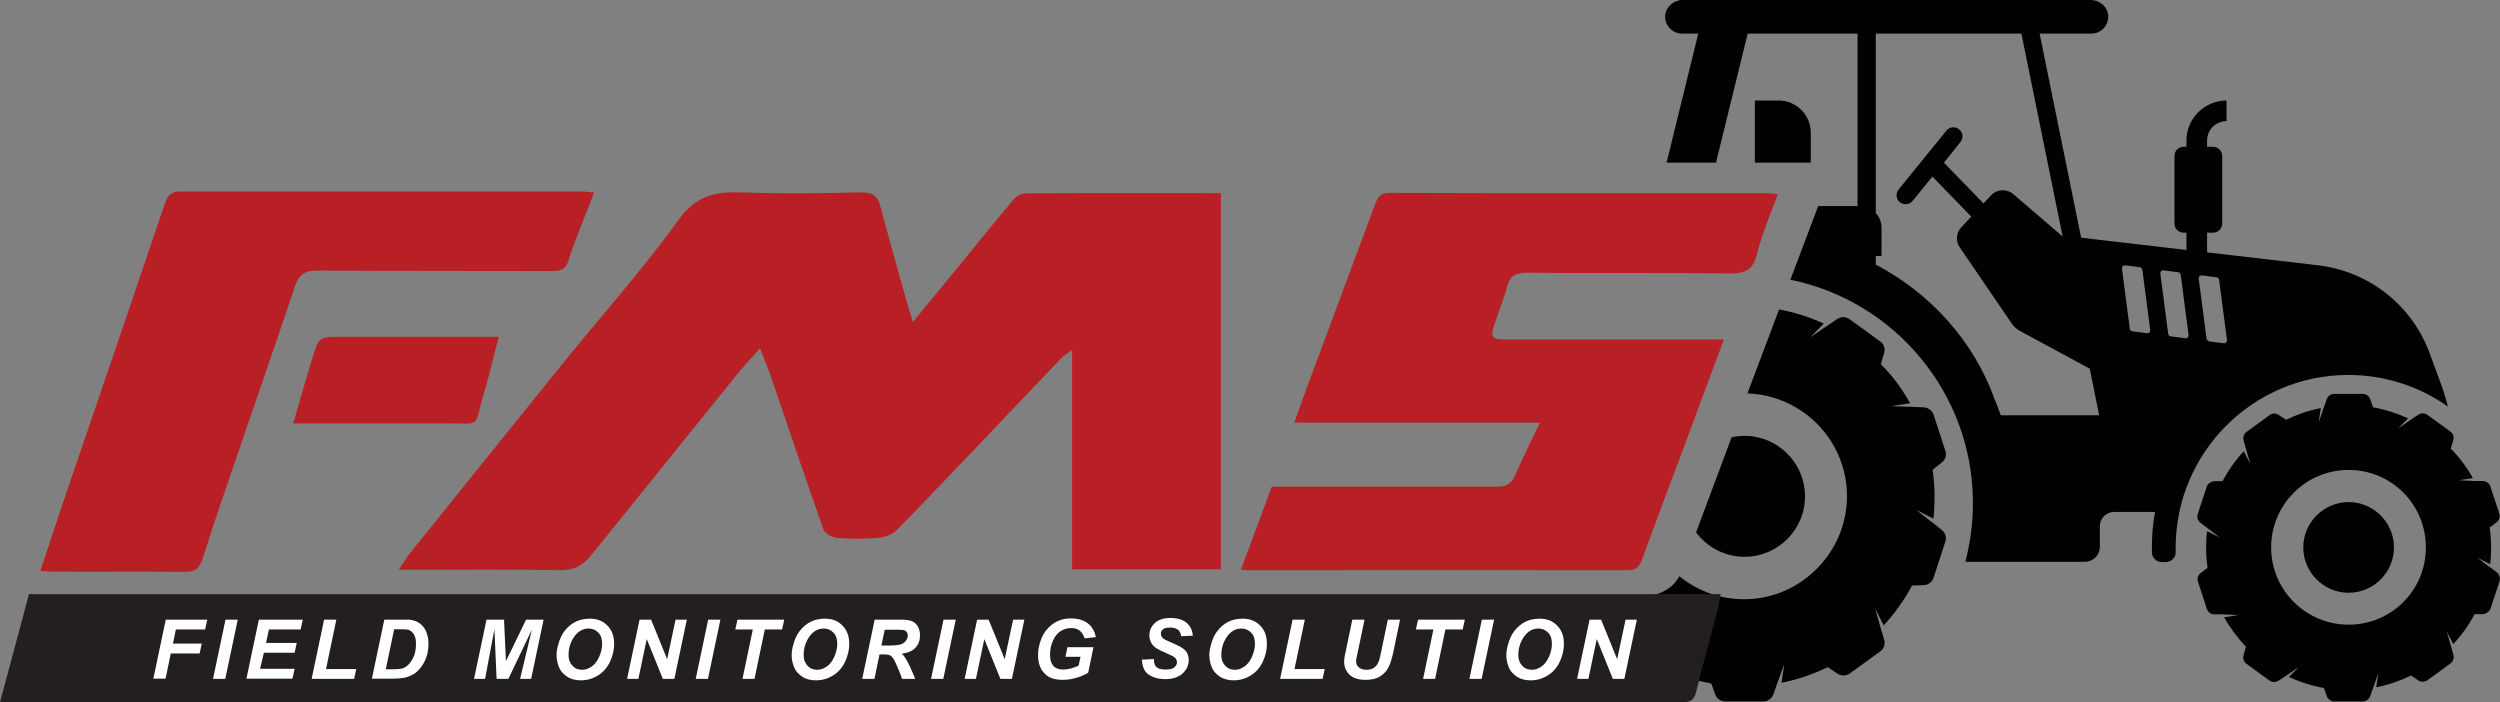
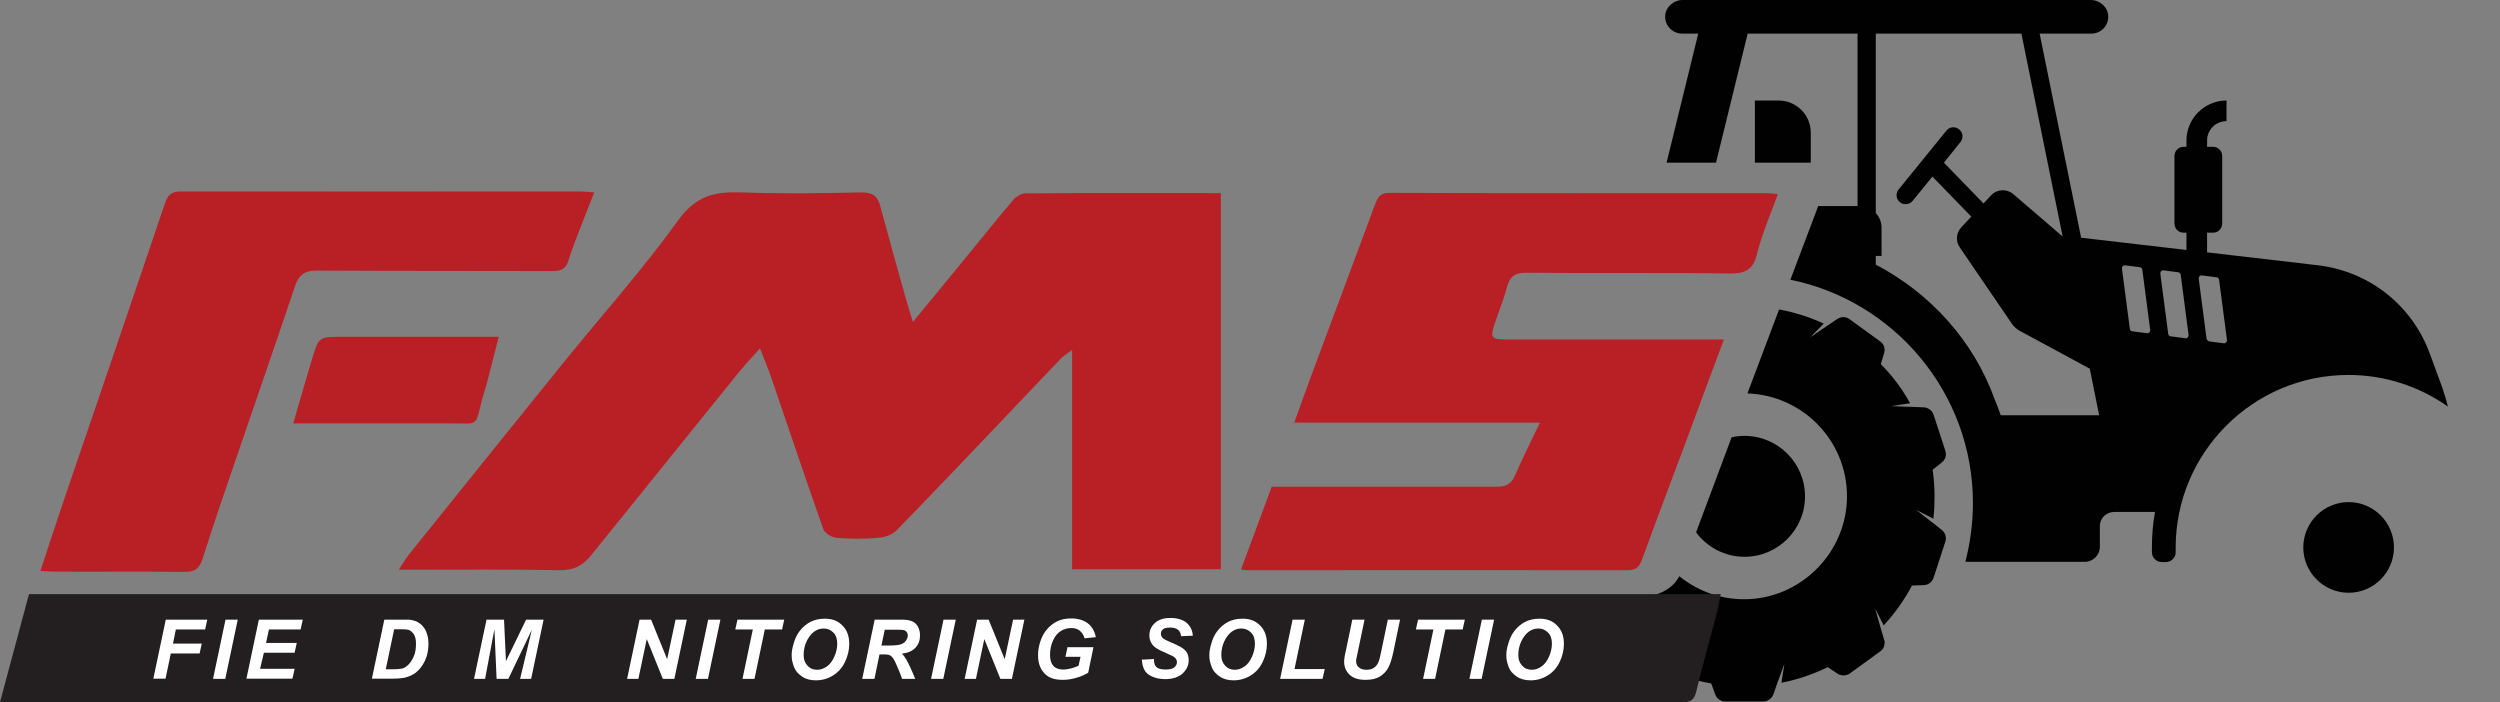
<svg xmlns="http://www.w3.org/2000/svg" width="324" height="91" viewBox="0 0 324 91" fill="none">
  <rect x="0" y="0" width="324" height="91" fill="#808080" stroke="none" />
  <g clip-path="url(#clip0_170_1856)">
-     <path d="M322.695 73.527L321.078 72.284L322.726 73.123C322.819 72.408 322.85 71.693 322.85 70.947C322.85 70.076 322.788 69.206 322.664 68.366L323.565 67.682C323.907 67.403 324.063 66.967 323.907 66.563L322.757 63.05C322.695 62.832 322.57 62.677 322.384 62.553C322.228 62.428 322.011 62.366 321.793 62.335H320.674L318.653 62.242L320.487 61.962C319.71 60.563 318.746 59.288 317.627 58.138L317.938 57.05C318.062 56.645 317.938 56.179 317.565 55.93L314.58 53.754C314.238 53.505 313.741 53.505 313.399 53.754L312.466 54.376L310.787 55.526L312.093 54.221C310.663 53.568 309.139 53.07 307.553 52.79L307.18 51.733C307.025 51.329 306.652 51.049 306.217 51.049H302.517C302.081 51.049 301.677 51.329 301.553 51.733L301.18 52.79L300.496 54.718L300.776 52.884C299.19 53.194 297.666 53.723 296.267 54.407L295.335 53.785C294.962 53.536 294.495 53.536 294.153 53.785L291.168 55.962C290.889 56.148 290.733 56.459 290.733 56.801C290.733 56.894 290.733 56.987 290.764 57.081L291.075 58.169L291.635 60.128L290.795 58.48C289.707 59.63 288.806 60.936 288.028 62.366H286.909C286.474 62.428 286.101 62.708 285.976 63.112L284.826 66.625C284.826 66.625 284.764 66.843 284.764 66.936C284.764 67.247 284.919 67.558 285.168 67.745L286.07 68.428L287.686 69.672L286.038 68.833C285.945 69.548 285.914 70.263 285.914 71.009C285.914 71.879 285.976 72.75 286.101 73.59L285.199 74.273C284.857 74.553 284.733 74.989 284.857 75.393L286.007 78.906C286.132 79.31 286.505 79.59 286.94 79.621H288.059L290.08 79.714L288.246 79.994C289.023 81.393 289.987 82.668 291.075 83.818L290.764 84.906C290.64 85.31 290.795 85.777 291.137 86.025L294.122 88.202C294.309 88.326 294.526 88.388 294.744 88.388C294.962 88.388 295.148 88.326 295.335 88.202L296.267 87.58L297.946 86.43L296.64 87.735C298.071 88.388 299.594 88.886 301.18 89.165L301.553 90.222C301.708 90.627 302.081 90.906 302.517 90.906H306.217C306.652 90.906 307.025 90.627 307.18 90.222L307.553 89.165L308.237 87.238L307.958 89.072C309.543 88.761 311.067 88.233 312.466 87.549L313.399 88.171C313.772 88.419 314.238 88.388 314.58 88.171L317.565 85.994C317.845 85.808 318 85.497 318 85.155C318 85.062 318 84.968 317.969 84.875L317.658 83.787L317.098 81.828L317.938 83.476C319.026 82.326 319.959 81.02 320.705 79.59H321.824C322.26 79.528 322.633 79.248 322.788 78.844L323.938 75.331C324.063 74.926 323.938 74.46 323.596 74.18L322.695 73.496V73.527ZM304.382 80.958C298.848 80.958 294.34 76.481 294.34 70.947C294.34 65.413 298.817 60.905 304.382 60.905C309.947 60.905 314.393 65.382 314.393 70.947C314.393 76.512 309.916 80.958 304.382 80.958Z" fill="#010101" />
    <path d="M304.382 65.071C301.149 65.071 298.506 67.714 298.506 70.947C298.506 74.181 301.149 76.823 304.382 76.823C307.616 76.823 310.258 74.181 310.258 70.947C310.258 67.714 307.616 65.071 304.382 65.071Z" fill="#010101" />
    <path d="M226.095 56.49C225.504 56.49 224.944 56.552 224.416 56.677C222.613 61.465 220.996 65.817 219.814 68.988C221.245 70.916 223.514 72.159 226.095 72.159C230.417 72.159 233.93 68.646 233.93 64.325C233.93 60.003 230.417 56.49 226.095 56.49Z" fill="#010101" />
    <path d="M250.501 67.776L248.355 66.097L250.563 67.216C250.687 66.252 250.718 65.289 250.718 64.325C250.718 63.175 250.625 62.024 250.47 60.874L251.651 59.941C252.117 59.599 252.304 58.977 252.117 58.418L250.594 53.754C250.501 53.475 250.345 53.257 250.097 53.07C249.879 52.915 249.599 52.791 249.319 52.791L247.796 52.728L245.091 52.635L247.547 52.262C246.521 50.397 245.246 48.687 243.754 47.194L244.189 45.733C244.345 45.174 244.158 44.583 243.661 44.241L239.681 41.35C239.432 41.163 239.152 41.101 238.873 41.101C238.593 41.101 238.344 41.194 238.095 41.35L236.852 42.189L234.613 43.712L236.354 41.94C234.551 41.101 232.592 40.479 230.571 40.106C229.234 43.619 227.835 47.35 226.467 50.987C233.618 51.236 239.37 57.081 239.37 64.325C239.37 71.569 233.401 77.662 226.032 77.662C222.861 77.662 219.938 76.543 217.637 74.678C216.301 77.32 212.756 77.383 212.756 77.383H205.17C206.072 78.844 207.129 80.181 208.31 81.424L207.875 82.886C207.719 83.445 207.906 84.036 208.403 84.378L212.383 87.269C212.632 87.456 212.912 87.518 213.191 87.518C213.471 87.518 213.72 87.425 213.969 87.269L215.212 86.43L217.451 84.906L215.71 86.679C217.606 87.549 219.627 88.202 221.773 88.575L222.301 90.005C222.488 90.565 223.016 90.907 223.607 90.907H228.519C229.11 90.907 229.608 90.534 229.825 90.005L230.323 88.575L231.255 86.026L230.882 88.482C232.996 88.078 235.017 87.362 236.883 86.461L238.126 87.3C238.593 87.611 239.246 87.611 239.712 87.3L243.692 84.409C244.065 84.16 244.251 83.725 244.251 83.29C244.251 83.165 244.251 83.041 244.189 82.917L243.754 81.456L243.008 78.844L244.127 81.051C245.557 79.497 246.801 77.756 247.796 75.89L249.319 75.828C249.91 75.828 250.407 75.424 250.594 74.864L252.117 70.201C252.304 69.641 252.117 69.051 251.651 68.677L250.47 67.745L250.501 67.776Z" fill="#010101" />
    <path d="M230.541 13.027H227.432V21.079H234.676V17.193C234.676 14.892 232.81 13.027 230.51 13.027H230.541Z" fill="#010101" />
    <path d="M316.601 50.459L315.761 48.158L314.891 45.795C313.771 42.748 311.844 40.075 309.294 38.054C306.745 36.033 303.698 34.789 300.464 34.385L286.038 32.706V30.157H286.815C287.468 30.157 287.997 29.629 287.997 28.976V20.208C287.997 19.555 287.468 19.027 286.815 19.027H286.038V18.219C286.038 16.82 287.157 15.7 288.557 15.7V13.027C285.696 13.027 283.364 15.358 283.364 18.219V19.027H282.991C282.338 19.027 281.81 19.555 281.81 20.208V28.976C281.81 29.629 282.338 30.157 282.991 30.157H283.364V32.396L269.715 30.81L264.337 4.353H271.052C272.265 4.353 273.26 3.358 273.229 2.114C273.198 0.933 272.14 0 270.959 0H218.073C216.892 0 215.835 0.933 215.803 2.114C215.772 3.327 216.767 4.353 217.98 4.353H220.094L215.99 21.079H222.395L226.499 4.353H240.738V26.706H235.64C234.676 29.287 233.432 32.582 232.033 36.251C245.495 38.987 255.693 50.925 255.693 65.195C255.693 67.745 255.351 70.294 254.729 72.75V72.812H270.182C271.27 72.812 272.14 71.942 272.14 70.854V68.18C272.14 67.154 272.98 66.346 274.006 66.346H279.291C279.012 67.838 278.887 69.393 278.887 70.978C278.887 71.165 278.887 71.382 278.887 71.569C278.887 72.284 279.478 72.844 280.193 72.844H280.69C281.406 72.844 281.996 72.253 281.965 71.538C281.965 71.351 281.965 71.165 281.965 70.978C281.965 58.636 292.008 48.593 304.351 48.593C309.139 48.593 313.616 50.117 317.254 52.697C317.067 51.951 316.849 51.236 316.601 50.49V50.459ZM262.067 53.816C261.072 53.816 260.108 53.816 259.3 53.816C259.051 53.102 258.771 52.386 258.491 51.702C255.755 44.148 250.19 38.023 243.101 34.292V33.173H243.848V29.504C243.848 28.789 243.568 28.105 243.101 27.608V4.353H261.974L267.321 30.655L260.917 25.152C260.077 24.437 258.802 24.499 258.056 25.307L257.061 26.364L251.931 21.079L254.077 18.405C254.481 17.908 254.419 17.162 253.89 16.757C253.393 16.353 252.646 16.415 252.242 16.944L246.055 24.561C245.651 25.058 245.713 25.805 246.242 26.209C246.459 26.395 246.708 26.457 246.988 26.457C247.33 26.457 247.672 26.302 247.889 26.022L250.439 22.882L255.476 28.074L254.17 29.473C253.517 30.188 253.424 31.245 253.983 32.054L260.73 41.94C260.979 42.313 261.352 42.655 261.756 42.873L270.835 47.785L272.047 53.816C269.995 53.816 265.642 53.816 262.067 53.816ZM278.265 43.184L276.338 42.935C276.182 42.935 276.058 42.78 276.027 42.624L275.001 34.789C275.001 34.572 275.156 34.354 275.405 34.385L277.333 34.634C277.488 34.634 277.612 34.789 277.644 34.945L278.67 42.78C278.67 42.997 278.514 43.215 278.265 43.184ZM283.24 43.837L281.312 43.588C281.157 43.588 281.032 43.432 281.001 43.277L279.975 35.442C279.975 35.225 280.131 35.007 280.38 35.038L282.307 35.287C282.463 35.287 282.587 35.442 282.618 35.598L283.644 43.432C283.644 43.65 283.489 43.868 283.24 43.837ZM288.215 44.49L286.287 44.241C286.287 44.241 286.007 44.085 285.976 43.93L284.95 36.095C284.95 35.878 285.105 35.66 285.354 35.691L287.282 35.94C287.437 35.94 287.562 36.095 287.593 36.251L288.619 44.085C288.619 44.303 288.463 44.521 288.215 44.49Z" fill="#010101" />
    <path d="M118.24 41.816C120.416 39.173 122.344 36.81 124.271 34.478C126.603 31.649 128.904 28.758 131.267 25.96C131.64 25.493 132.355 25.058 132.946 25.058C141.372 24.996 149.797 25.027 158.223 25.027V73.776H138.946V45.36C138.231 45.888 137.827 46.106 137.516 46.448C134.625 49.464 131.733 52.51 128.873 55.526C124.645 59.941 120.447 64.387 116.188 68.739C115.628 69.299 114.664 69.641 113.856 69.703C112.053 69.859 110.218 69.859 108.415 69.703C107.793 69.641 106.892 69.112 106.705 68.584C104.435 62.148 102.259 55.682 100.052 49.215C99.647 48.002 99.15 46.821 98.497 45.142C97.284 46.51 96.29 47.536 95.419 48.655C89.139 56.428 82.858 64.231 76.578 72.004C75.521 73.309 74.339 73.931 72.536 73.9C66.255 73.776 59.975 73.838 53.695 73.838C53.135 73.838 52.607 73.838 51.674 73.838C52.327 72.874 52.731 72.159 53.26 71.537C59.82 63.392 66.349 55.246 72.94 47.101C77.946 40.914 83.293 34.945 87.926 28.509C90.196 25.369 92.652 24.809 96.041 24.934C101.233 25.12 106.456 25.058 111.68 24.934C113.079 24.934 113.732 25.4 114.074 26.675C115.162 30.747 116.312 34.851 117.463 38.924C117.68 39.733 117.96 40.541 118.333 41.784L118.24 41.816Z" fill="#B82025" />
    <path d="M3.748 77H223C222.822 77.927 222.703 78.693 222.494 79.46C221.602 82.879 220.65 86.234 219.817 89.685C219.46 91.155 218.568 90.995 217.616 90.995C188.198 90.995 158.78 90.995 129.362 90.995C86.945 90.995 44.529 90.995 2.112 90.995H0C1.309 86.17 2.528 81.569 3.748 77.032V77Z" fill="#231F20" />
    <path d="M230.416 25.151C229.452 27.794 228.364 30.281 227.711 32.893C227.182 35.131 226.032 35.473 223.949 35.442C215.243 35.318 206.507 35.442 197.801 35.349C196.34 35.349 195.687 35.815 195.314 37.183C194.879 38.831 194.226 40.386 193.697 42.002C193.107 43.712 193.293 43.992 195.096 43.992C203.926 43.992 212.756 43.992 221.586 43.992C222.146 43.992 222.674 43.992 223.42 43.992C221.648 48.718 219.969 53.257 218.29 57.796C216.456 62.708 214.59 67.62 212.787 72.564C212.445 73.465 212.041 73.9 210.984 73.9C194.568 73.869 178.152 73.9 161.736 73.9C161.518 73.9 161.3 73.869 160.834 73.807C162.171 70.201 163.477 66.688 164.814 63.081C166.057 63.081 167.301 63.081 168.545 63.081C177.032 63.081 185.52 63.081 194.008 63.081C195.19 63.081 195.874 62.708 196.34 61.62C197.304 59.413 198.392 57.267 199.573 54.78H167.736C168.482 52.728 169.104 50.925 169.757 49.184C172.555 41.66 175.354 34.168 178.152 26.644C178.494 25.742 178.742 24.996 180.048 24.996C196.34 25.058 212.663 25.027 228.955 25.027C229.328 25.027 229.732 25.089 230.385 25.151H230.416Z" fill="#B82025" />
    <path d="M5.223 74.025C6.342 70.667 7.368 67.465 8.456 64.294C12.746 51.702 17.068 39.111 21.328 26.488C21.701 25.4 22.074 24.81 23.411 24.81C40.666 24.841 57.922 24.81 75.177 24.81C75.675 24.81 76.172 24.872 77.012 24.934C76.608 25.929 76.297 26.737 75.986 27.546C75.209 29.597 74.338 31.618 73.685 33.732C73.312 34.914 72.69 35.131 71.571 35.131C61.373 35.1 51.206 35.131 41.008 35.069C39.298 35.069 38.645 35.784 38.179 37.245C35.816 44.303 33.36 51.329 30.966 58.355C29.349 63.05 27.732 67.745 26.24 72.47C25.836 73.714 25.214 74.118 23.939 74.118C18.343 74.056 12.746 74.118 7.119 74.087C6.559 74.087 6.031 74.025 5.191 73.994L5.223 74.025Z" fill="#B82025" />
-     <path d="M37.994 54.904C38.865 51.92 39.642 49.153 40.481 46.417C41.321 43.65 41.352 43.65 44.337 43.65C50.4 43.65 56.462 43.65 62.494 43.65C63.116 43.65 63.706 43.65 64.639 43.65C64.079 45.826 63.582 47.785 63.085 49.712C62.898 50.428 62.649 51.111 62.463 51.827C61.592 55.34 61.996 54.873 58.639 54.873C52.483 54.873 46.295 54.873 40.139 54.873C39.518 54.873 38.927 54.873 38.025 54.873L37.994 54.904Z" fill="#B82025" />
+     <path d="M37.994 54.904C38.865 51.92 39.642 49.153 40.481 46.417C41.321 43.65 41.352 43.65 44.337 43.65C50.4 43.65 56.462 43.65 62.494 43.65C63.116 43.65 63.706 43.65 64.639 43.65C64.079 45.826 63.582 47.785 63.085 49.712C62.898 50.428 62.649 51.111 62.463 51.827C61.592 55.34 61.996 54.873 58.639 54.873C52.483 54.873 46.295 54.873 40.139 54.873C39.518 54.873 38.927 54.873 38.025 54.873L37.994 54.904" fill="#B82025" />
    <path d="M19.867 87.984L21.484 80.305H26.863L26.583 81.58H22.79L22.417 83.414H26.148L25.868 84.689H22.137L21.453 87.953H19.867V87.984Z" fill="white" />
    <path d="M27.609 87.984L29.226 80.305H30.812L29.195 87.984H27.609Z" fill="white" />
    <path d="M31.931 87.984L33.548 80.305H39.238L38.958 81.58H34.854L34.481 83.321H38.461L38.181 84.596H34.201L33.704 86.679H38.181L37.901 87.953H31.9L31.931 87.984Z" fill="white" />
-     <path d="M40.387 87.984L42.004 80.305H43.589L42.252 86.71H46.17L45.89 87.984H40.387Z" fill="white" />
    <path d="M48.191 87.984L49.808 80.305H51.891C52.482 80.305 52.824 80.305 53.011 80.305C53.321 80.336 53.601 80.398 53.85 80.492C54.099 80.585 54.316 80.74 54.534 80.896C54.752 81.082 54.907 81.3 55.062 81.518C55.218 81.766 55.311 82.046 55.404 82.388C55.498 82.73 55.529 83.072 55.529 83.445C55.529 84.285 55.373 85 55.062 85.653C54.752 86.305 54.347 86.803 53.881 87.176C53.508 87.456 53.042 87.674 52.451 87.829C52.109 87.891 51.611 87.953 50.927 87.953H48.222L48.191 87.984ZM50.026 86.741H50.834C51.425 86.741 51.829 86.71 52.109 86.647C52.358 86.585 52.606 86.43 52.824 86.243C53.135 85.963 53.384 85.59 53.601 85.124C53.819 84.658 53.912 84.098 53.912 83.445C53.912 82.886 53.819 82.481 53.632 82.202C53.446 81.922 53.228 81.735 52.979 81.642C52.793 81.58 52.482 81.549 52.016 81.549H51.083L49.995 86.741H50.026Z" fill="white" />
    <path d="M65.85 87.984H64.358L64.078 81.549L62.866 87.984H61.435L63.052 80.305H65.322L65.571 85.684L68.182 80.305H70.452L68.835 87.984H67.405L68.928 81.611L65.882 87.984H65.85Z" fill="white" />
-     <path d="M72.131 84.969C72.131 84.502 72.193 84.036 72.349 83.538C72.535 82.854 72.784 82.264 73.157 81.797C73.53 81.3 73.996 80.896 74.525 80.616C75.053 80.336 75.706 80.181 76.421 80.181C77.385 80.181 78.131 80.46 78.722 81.082C79.313 81.673 79.593 82.45 79.593 83.445C79.593 84.253 79.406 85.031 79.033 85.808C78.66 86.585 78.131 87.145 77.478 87.549C76.826 87.953 76.079 88.171 75.271 88.171C74.556 88.171 73.965 88.015 73.468 87.673C72.97 87.331 72.628 86.958 72.442 86.461C72.255 85.963 72.131 85.497 72.131 85V84.969ZM73.685 84.937C73.685 85.466 73.841 85.901 74.183 86.274C74.525 86.647 74.929 86.803 75.458 86.803C75.893 86.803 76.297 86.647 76.701 86.368C77.105 86.088 77.416 85.653 77.665 85.093C77.914 84.533 78.038 83.974 78.038 83.414C78.038 82.823 77.883 82.326 77.541 81.984C77.199 81.642 76.794 81.455 76.297 81.455C75.52 81.455 74.898 81.828 74.4 82.543C73.903 83.259 73.685 84.067 73.685 84.906V84.937Z" fill="white" />
    <path d="M87.365 87.984H85.904L83.821 82.823L82.733 87.984H81.272L82.888 80.305H84.381L86.464 85.435L87.552 80.305H89.013L87.396 87.984H87.365Z" fill="white" />
    <path d="M90.164 87.984L91.781 80.305H93.366L91.75 87.984H90.164Z" fill="white" />
    <path d="M97.813 87.984H96.228L97.565 81.58H95.295L95.575 80.305H101.637L101.358 81.58H99.119L97.782 87.984H97.813Z" fill="white" />
    <path d="M102.6 84.969C102.6 84.502 102.662 84.036 102.817 83.538C103.004 82.854 103.253 82.264 103.626 81.797C103.999 81.3 104.465 80.896 104.994 80.616C105.522 80.336 106.175 80.181 106.89 80.181C107.854 80.181 108.6 80.46 109.191 81.082C109.782 81.673 110.061 82.45 110.061 83.445C110.061 84.253 109.875 85.031 109.502 85.808C109.129 86.585 108.6 87.145 107.947 87.549C107.294 87.953 106.548 88.171 105.74 88.171C105.025 88.171 104.434 88.015 103.937 87.673C103.439 87.331 103.097 86.958 102.911 86.461C102.724 85.963 102.6 85.497 102.6 85V84.969ZM104.154 84.937C104.154 85.466 104.31 85.901 104.652 86.274C104.994 86.647 105.398 86.803 105.926 86.803C106.362 86.803 106.766 86.647 107.17 86.368C107.574 86.088 107.885 85.653 108.134 85.093C108.383 84.533 108.507 83.974 108.507 83.414C108.507 82.823 108.351 82.326 108.009 81.984C107.667 81.642 107.263 81.455 106.766 81.455C105.989 81.455 105.367 81.828 104.869 82.543C104.372 83.259 104.154 84.067 104.154 84.906V84.937Z" fill="white" />
    <path d="M113.328 87.984H111.742L113.359 80.305H116.779C117.37 80.305 117.836 80.367 118.147 80.492C118.458 80.616 118.738 80.834 118.924 81.145C119.111 81.456 119.235 81.86 119.235 82.326C119.235 82.979 119.049 83.507 118.644 83.943C118.24 84.378 117.649 84.627 116.872 84.72C117.09 84.906 117.276 85.155 117.432 85.435C117.774 86.026 118.178 86.896 118.613 87.984H116.903C116.779 87.549 116.499 86.865 116.095 85.963C115.877 85.466 115.66 85.124 115.411 84.969C115.255 84.875 115.007 84.813 114.634 84.813H113.981L113.328 87.984ZM114.229 83.663H115.069C115.908 83.663 116.468 83.601 116.748 83.507C117.028 83.414 117.245 83.259 117.401 83.041C117.556 82.823 117.649 82.606 117.649 82.357C117.649 82.077 117.525 81.86 117.307 81.735C117.183 81.642 116.872 81.611 116.406 81.611H114.665L114.229 83.663Z" fill="white" />
    <path d="M120.664 87.984L122.281 80.305H123.866L122.25 87.984H120.664Z" fill="white" />
    <path d="M131.111 87.984H129.65L127.567 82.823L126.479 87.984H125.018L126.634 80.305H128.127L130.21 85.435L131.298 80.305H132.759L131.143 87.984H131.111Z" fill="white" />
    <path d="M138.262 83.88H141.713L141.029 87.176C140.625 87.424 140.128 87.673 139.537 87.829C138.946 88.015 138.355 88.108 137.734 88.108C136.77 88.108 136.055 87.891 135.557 87.456C134.873 86.865 134.531 86.025 134.531 84.906C134.531 84.16 134.687 83.445 134.967 82.761C135.309 81.921 135.837 81.3 136.49 80.833C137.143 80.367 137.92 80.149 138.822 80.149C139.723 80.149 140.407 80.367 140.967 80.771C141.496 81.175 141.869 81.797 142.024 82.574L140.563 82.73C140.439 82.295 140.221 81.984 139.941 81.735C139.661 81.517 139.288 81.393 138.853 81.393C138.355 81.393 137.889 81.517 137.454 81.797C137.019 82.077 136.708 82.481 136.459 83.041C136.21 83.6 136.086 84.191 136.086 84.875C136.086 85.559 136.241 85.994 136.521 86.305C136.801 86.616 137.236 86.772 137.796 86.772C138.138 86.772 138.48 86.709 138.853 86.616C139.226 86.523 139.506 86.398 139.786 86.274L140.034 85.124H138.076L138.355 83.849L138.262 83.88Z" fill="white" />
    <path d="M148.056 85.497L149.549 85.404C149.549 85.87 149.642 86.212 149.797 86.368C150.015 86.647 150.45 86.772 151.072 86.772C151.601 86.772 151.974 86.678 152.191 86.492C152.409 86.305 152.533 86.088 152.533 85.808C152.533 85.59 152.44 85.404 152.254 85.217C152.129 85.093 151.756 84.906 151.165 84.658C150.575 84.409 150.139 84.191 149.86 84.005C149.58 83.818 149.362 83.601 149.207 83.321C149.051 83.041 148.958 82.73 148.958 82.357C148.958 81.704 149.207 81.175 149.673 80.74C150.139 80.305 150.823 80.087 151.694 80.087C152.565 80.087 153.28 80.305 153.777 80.709C154.275 81.144 154.554 81.704 154.585 82.388L153.062 82.45C153.031 82.077 152.907 81.797 152.658 81.611C152.409 81.424 152.098 81.331 151.663 81.331C151.228 81.331 150.917 81.393 150.73 81.549C150.544 81.704 150.45 81.891 150.45 82.139C150.45 82.357 150.544 82.543 150.699 82.699C150.855 82.854 151.259 83.041 151.849 83.29C152.72 83.663 153.311 83.974 153.528 84.222C153.901 84.564 154.057 85.031 154.057 85.559C154.057 86.243 153.777 86.803 153.249 87.3C152.72 87.767 151.974 88.015 151.01 88.015C150.357 88.015 149.766 87.891 149.3 87.673C148.803 87.456 148.461 87.145 148.274 86.741C148.087 86.337 147.994 85.901 147.994 85.373L148.056 85.497Z" fill="white" />
    <path d="M156.73 84.969C156.73 84.502 156.793 84.036 156.948 83.538C157.135 82.854 157.383 82.264 157.756 81.797C158.13 81.3 158.596 80.896 159.124 80.616C159.653 80.336 160.306 80.181 161.021 80.181C161.985 80.181 162.731 80.46 163.322 81.082C163.913 81.673 164.192 82.45 164.192 83.445C164.192 84.253 164.006 85.031 163.633 85.808C163.26 86.585 162.731 87.145 162.078 87.549C161.425 87.953 160.679 88.171 159.871 88.171C159.156 88.171 158.565 88.015 158.067 87.673C157.57 87.331 157.228 86.958 157.041 86.461C156.855 85.963 156.73 85.497 156.73 85V84.969ZM158.285 84.937C158.285 85.466 158.44 85.901 158.782 86.274C159.124 86.647 159.529 86.803 160.057 86.803C160.492 86.803 160.897 86.647 161.301 86.368C161.705 86.088 162.016 85.653 162.265 85.093C162.513 84.533 162.638 83.974 162.638 83.414C162.638 82.823 162.482 82.326 162.14 81.984C161.798 81.642 161.394 81.455 160.897 81.455C160.119 81.455 159.498 81.828 159 82.543C158.503 83.259 158.285 84.067 158.285 84.906V84.937Z" fill="white" />
    <path d="M165.902 87.984L167.519 80.305H169.105L167.768 86.71H171.685L171.405 87.984H165.902Z" fill="white" />
    <path d="M175.26 80.305H176.846L175.975 84.471L175.758 85.497C175.758 85.497 175.758 85.653 175.758 85.746C175.758 86.057 175.882 86.305 176.1 86.492C176.317 86.679 176.659 86.803 177.064 86.803C177.437 86.803 177.748 86.741 177.996 86.585C178.245 86.43 178.432 86.243 178.587 85.932C178.742 85.621 178.867 85.155 178.991 84.502L179.862 80.305H181.447L180.577 84.502C180.39 85.373 180.173 86.057 179.924 86.523C179.675 86.99 179.333 87.363 178.836 87.674C178.338 87.984 177.716 88.109 176.97 88.109C176.069 88.109 175.385 87.891 174.918 87.456C174.452 87.021 174.203 86.461 174.203 85.777C174.203 85.621 174.203 85.466 174.234 85.311C174.234 85.186 174.296 84.875 174.421 84.347L175.26 80.305Z" fill="white" />
    <path d="M186.018 87.984H184.433L185.77 81.58H183.5L183.78 80.305H189.843L189.563 81.58H187.324L185.987 87.984H186.018Z" fill="white" />
    <path d="M190.434 87.984L192.05 80.305H193.636L192.019 87.984H190.434Z" fill="white" />
    <path d="M195.221 84.969C195.221 84.502 195.283 84.036 195.438 83.538C195.625 82.854 195.874 82.264 196.247 81.797C196.62 81.3 197.086 80.896 197.615 80.616C198.143 80.336 198.796 80.181 199.511 80.181C200.475 80.181 201.221 80.46 201.812 81.082C202.403 81.673 202.683 82.45 202.683 83.445C202.683 84.253 202.496 85.031 202.123 85.808C201.75 86.585 201.221 87.145 200.568 87.549C199.915 87.953 199.169 88.171 198.361 88.171C197.646 88.171 197.055 88.015 196.558 87.673C196.06 87.331 195.718 86.958 195.532 86.461C195.345 85.963 195.221 85.497 195.221 85V84.969ZM196.775 84.937C196.775 85.466 196.931 85.901 197.273 86.274C197.615 86.647 198.019 86.803 198.547 86.803C198.983 86.803 199.387 86.647 199.791 86.368C200.195 86.088 200.506 85.653 200.755 85.093C201.004 84.533 201.128 83.974 201.128 83.414C201.128 82.823 200.973 82.326 200.631 81.984C200.289 81.642 199.884 81.455 199.387 81.455C198.61 81.455 197.988 81.828 197.49 82.543C196.993 83.259 196.775 84.067 196.775 84.906V84.937Z" fill="white" />
-     <path d="M210.486 87.984H209.025L206.942 82.823L205.854 87.984H204.393L206.009 80.305H207.502L209.585 85.435L210.673 80.305H212.134L210.518 87.984H210.486Z" fill="white" />
  </g>
  <defs>
    <clipPath id="clip0_170_1856">
      <rect width="324" height="91" fill="white" />
    </clipPath>
  </defs>
</svg>